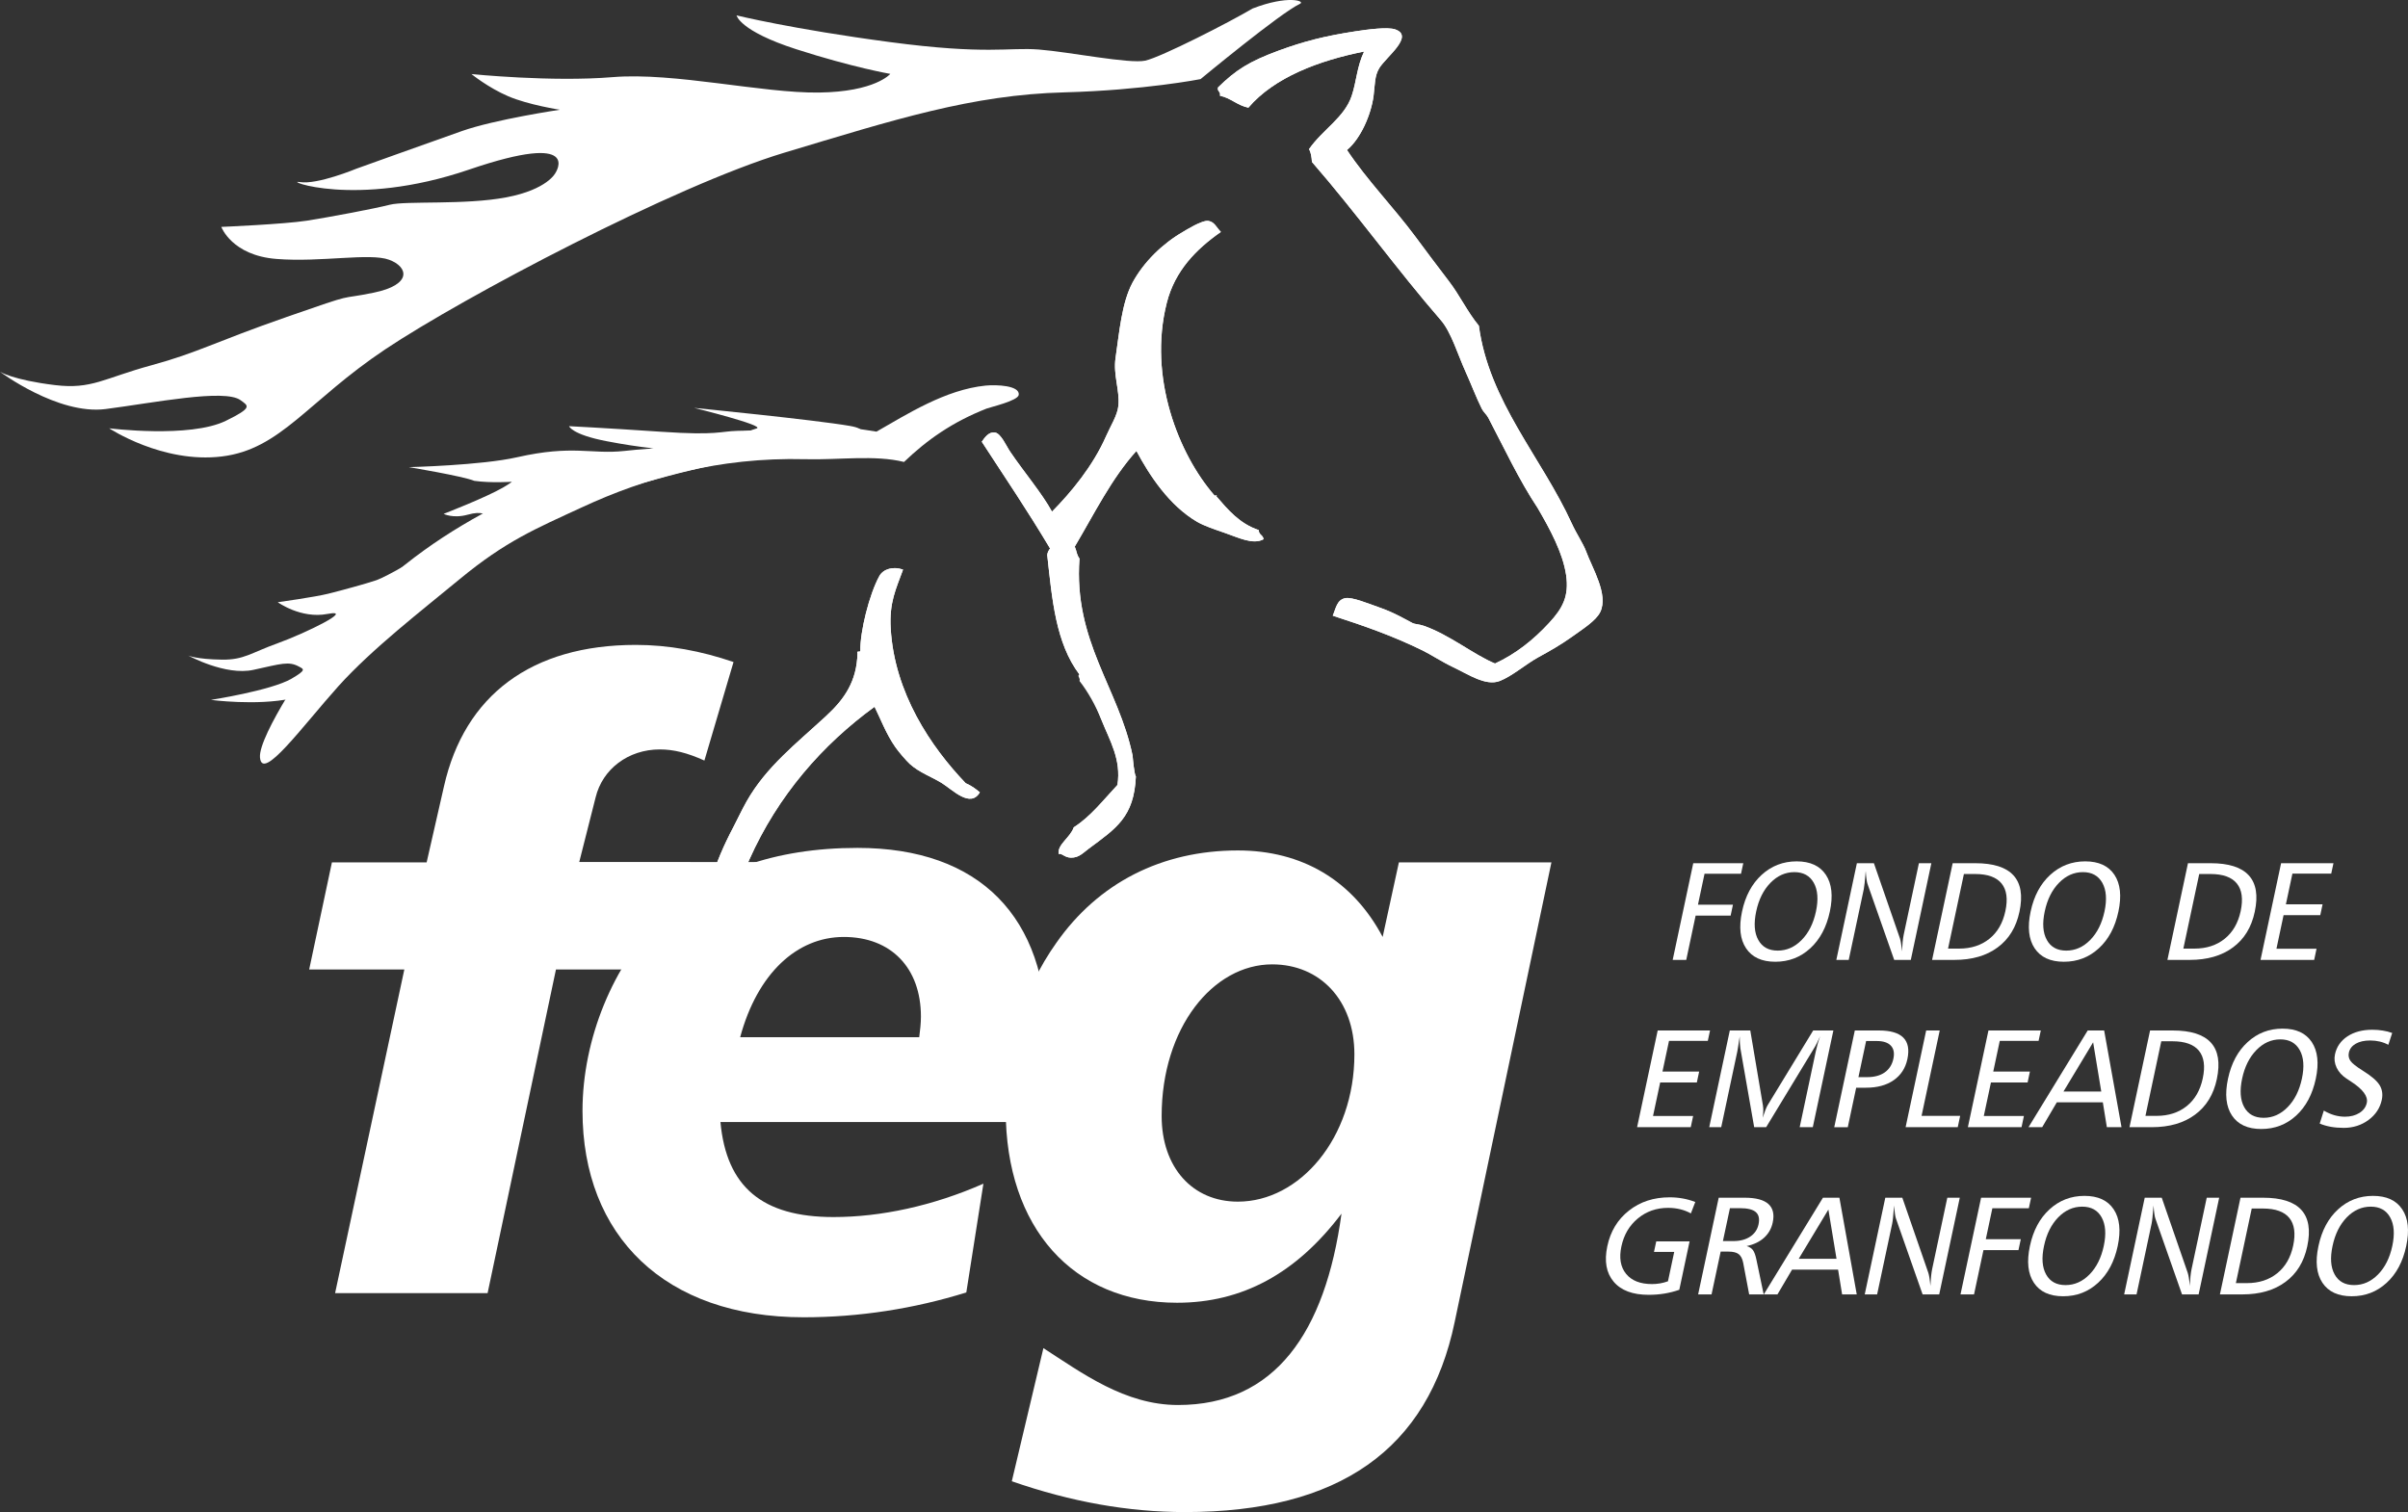
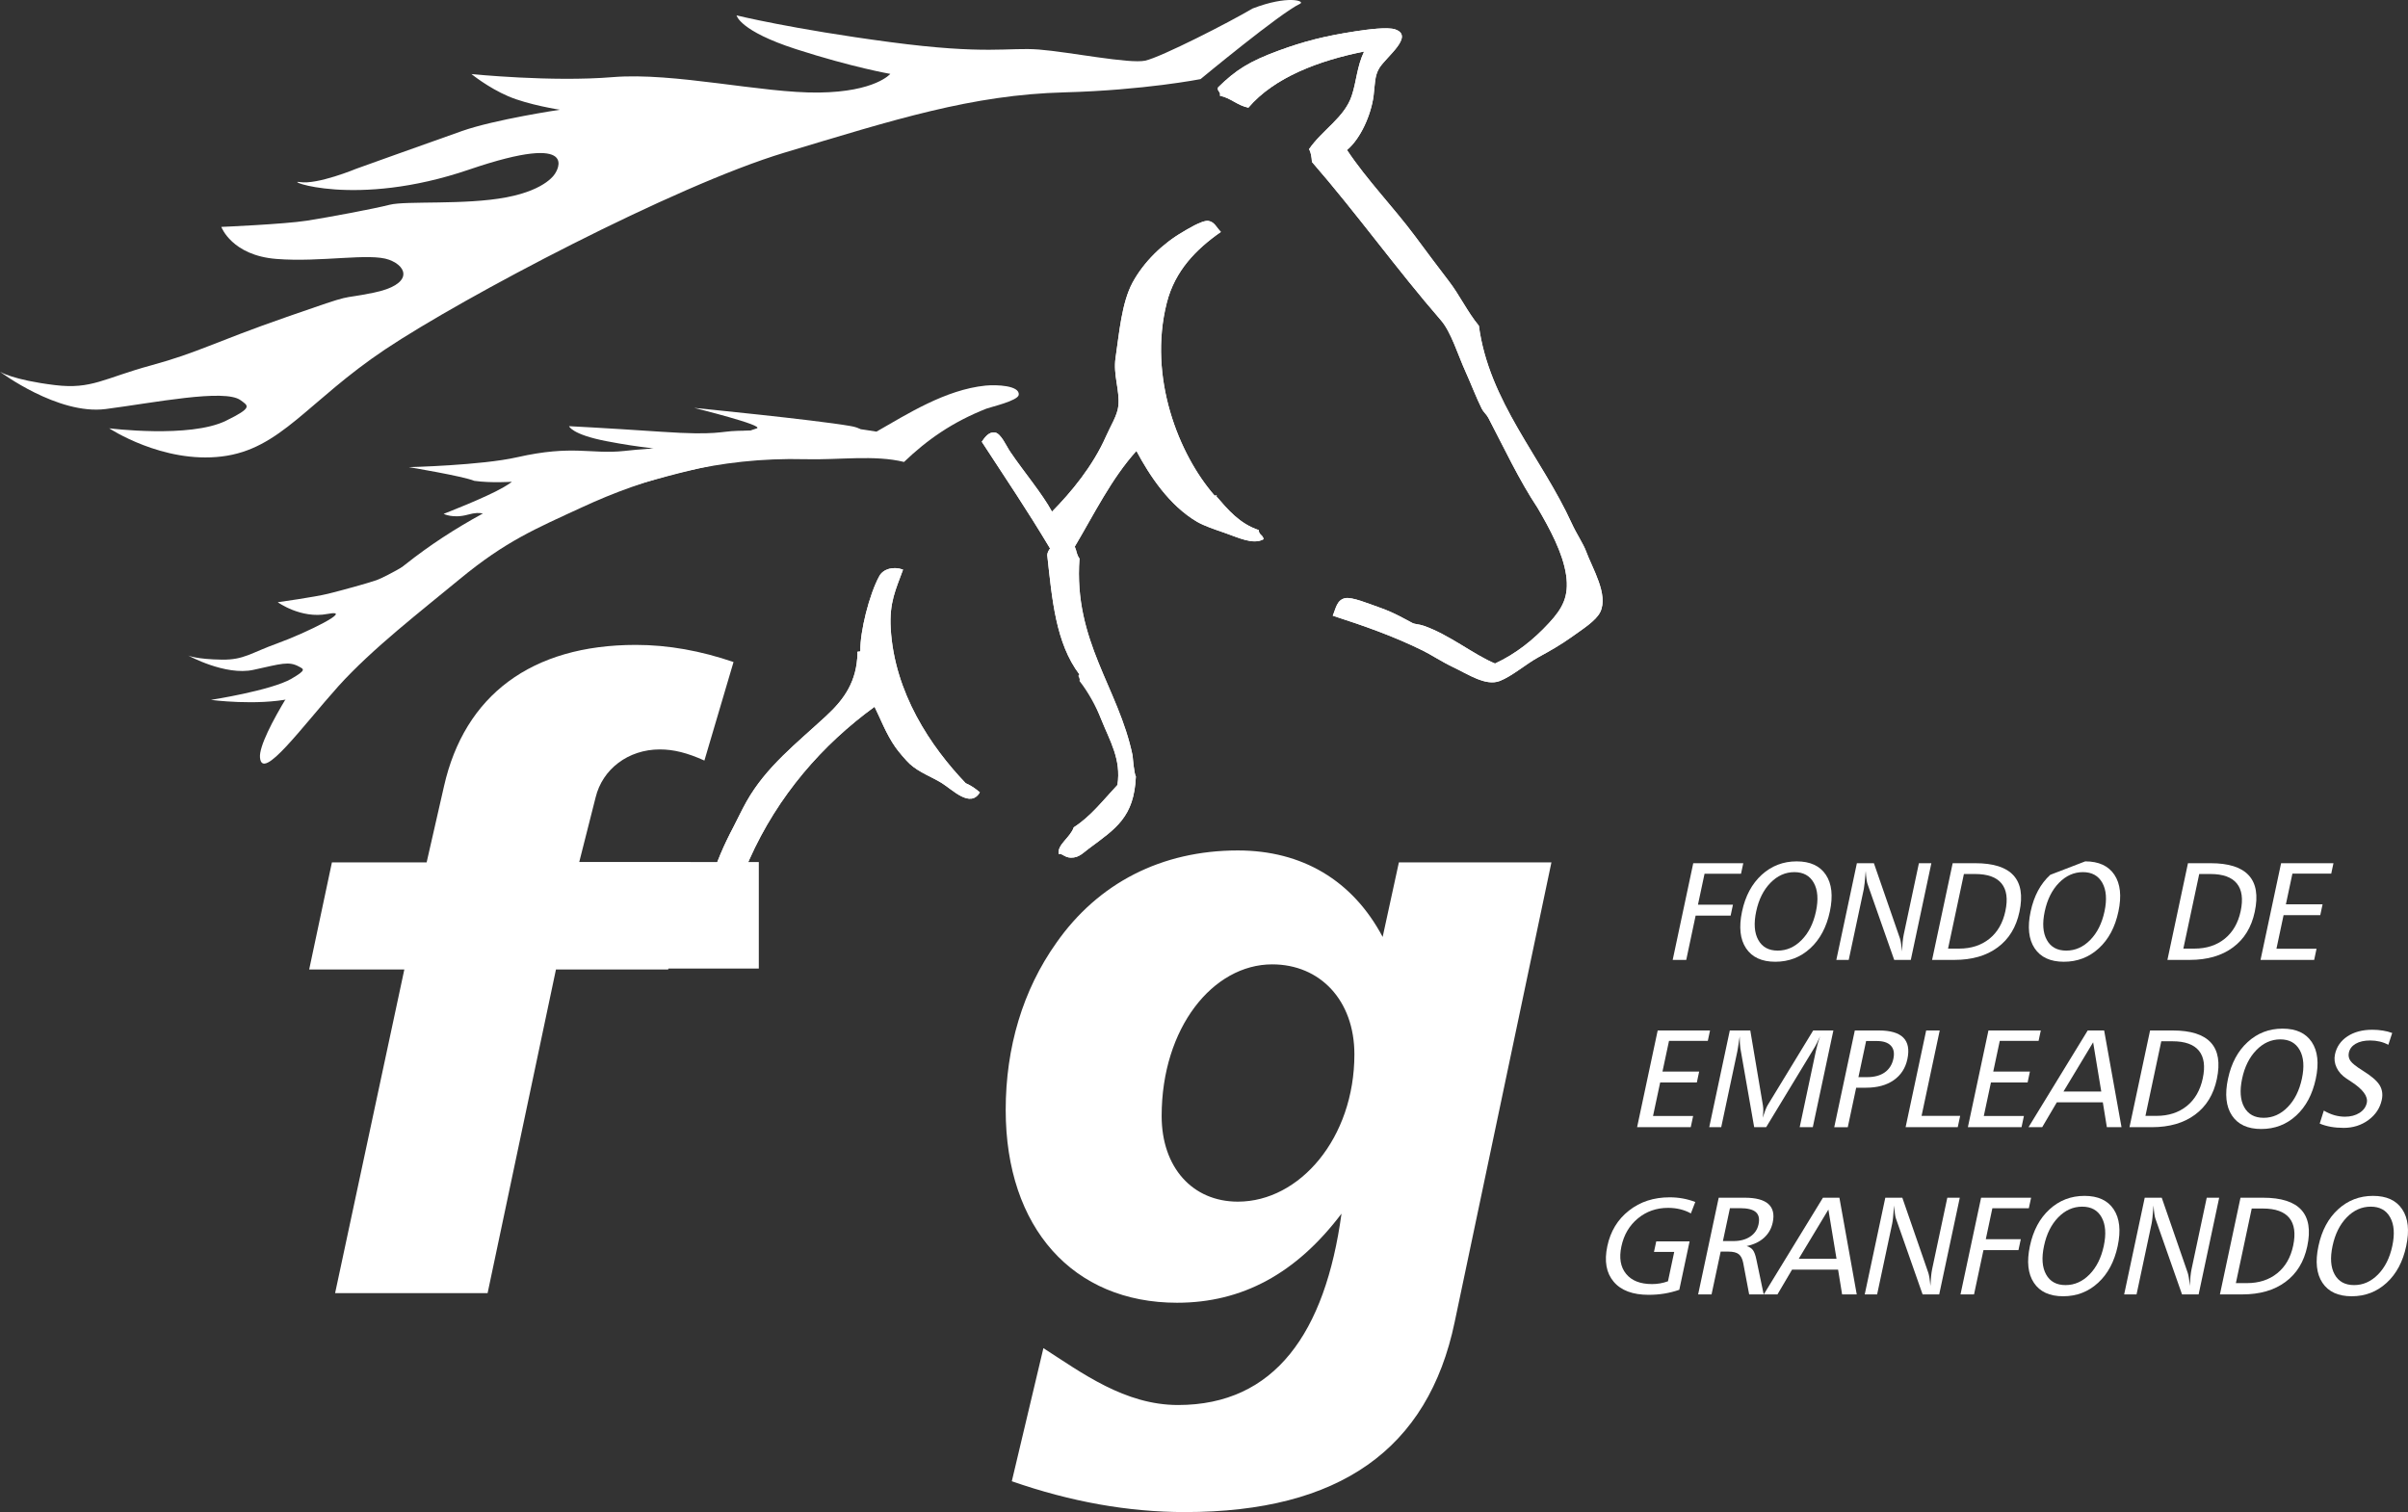
<svg xmlns="http://www.w3.org/2000/svg" version="1.1" x="0px" y="0px" width="124.381px" height="78.115px" viewBox="0 0 124.381 78.115" enable-background="new 0 0 124.381 78.115" xml:space="preserve">
  <rect x="0" y="0" width="124.381" height="78.115" fill="#333333" stroke="none" />
  <defs>
</defs>
  <g>
    <path fill="#FFFFFF" d="M73.545,32.33c-0.234-0.084-0.459-0.078-0.587-0.145c-0.344-0.177-0.945-0.541-1.715-0.806   c-0.546-0.189-1.406-0.552-1.765-0.477c-0.431,0.095-0.473,0.528-0.637,0.904c1.678,0.546,3.109,1.047,4.657,1.805   c0.406,0.2,0.997,0.588,1.564,0.856c0.771,0.363,1.68,0.993,2.404,0.713c0.637-0.246,1.357-0.879,2.009-1.235   c0.565-0.308,1.124-0.623,1.716-1.045c0.533-0.387,1.249-0.828,1.468-1.286c0.434-0.899-0.411-2.253-0.735-3.138   c-0.14-0.382-0.495-0.903-0.733-1.426c-1.557-3.417-4.28-6.295-4.803-10.222c-0.596-0.72-0.984-1.573-1.569-2.329   c-0.578-0.748-1.145-1.519-1.715-2.282c-1.132-1.522-2.486-2.902-3.528-4.468c0.71-0.589,1.251-1.84,1.374-2.805   c0.075-0.602,0.049-1.023,0.294-1.426c0.357-0.583,1.818-1.645,0.832-1.997c-0.388-0.141-1.423-0.001-2.059,0.095   c-1.609,0.249-2.647,0.513-3.967,0.997c-1.524,0.562-2.211,0.997-3.136,1.904c-0.053,0.226,0.153,0.199,0.099,0.427   c0.575,0.124,0.89,0.498,1.469,0.618c1.337-1.57,3.658-2.44,5.978-2.9c-0.375,0.789-0.389,1.534-0.638,2.282   c-0.371,1.125-1.512,1.757-2.204,2.758c0.096,0.176,0.133,0.411,0.148,0.664c2.289,2.629,4.393,5.566,6.662,8.178   c0.53,0.611,0.879,1.792,1.275,2.663c0.282,0.621,0.539,1.308,0.833,1.901c0.085,0.174,0.255,0.309,0.341,0.476   c0.833,1.592,1.578,3.195,2.547,4.658c0.625,1.071,1.304,2.318,1.472,3.473c0.154,1.081-0.174,1.705-0.884,2.469   c-0.8,0.866-1.716,1.598-2.79,2.094C76.106,33.812,74.875,32.794,73.545,32.33" />
    <path fill="#FFFFFF" d="M50.957,21.109c0.216-0.083,1.627-0.403,1.665-0.713c0.059-0.484-1.154-0.531-1.713-0.476   c-2.087,0.21-4.076,1.492-5.635,2.378c-0.806-0.121-1.66-0.286-2.794-0.286c-1.97,0-3.892,0.198-5.683,0.523   c-1.152,0.21-2.263,0.428-3.334,0.666c-1.241,0.275-2.684,0.898-3.82,1.236c-0.447,0.133-0.884,0.255-1.274,0.427   c-3.274,1.433-5.919,2.934-8.38,5.088c-1.212,1.062-2.141,2.225-3.255,3.301c-0.537,0.518-3.394,4.751-3.305,5.874   c0.101,1.295,2.186-1.599,4.05-3.677c1.733-1.924,4.284-3.894,6.265-5.531c2.387-1.97,3.926-2.607,6.341-3.722   c3.209-1.486,6.999-2.59,11.514-2.474c1.736,0.045,3.577-0.233,5.097,0.142C47.89,22.72,49.196,21.802,50.957,21.109" />
    <path fill="#FFFFFF" d="M65.266,27.859c-0.538,0.3-1.296-0.085-2.009-0.331c-0.521-0.181-1.038-0.35-1.424-0.571   c-1.438-0.841-2.455-2.39-3.133-3.661c-1.291,1.428-2.176,3.246-3.185,4.944c0.118,0.274,0.086,0.397,0.244,0.619   c-0.312,4.276,2.022,6.681,2.743,10.173c0.017,0.176,0.085,0.973,0.17,1.082c-0.094,2.101-1.026,2.681-2.423,3.721   c-0.326,0.243-0.519,0.479-0.93,0.474c-0.331-0.003-0.467-0.245-0.637-0.19c-0.074-0.494,0.6-0.843,0.782-1.379   c0.863-0.546,1.517-1.399,2.255-2.186c0.206-1.32-0.392-2.279-0.831-3.376c-0.299-0.734-0.468-1.281-0.906-1.841   c0.064-0.149-0.369-0.419-0.223-0.488c-1.227-1.627-1.412-3.867-1.666-6.181c0.018-0.141,0.08-0.239,0.147-0.332   c-1.224-2.046-2.197-3.468-3.528-5.515c0.153-0.218,0.368-0.53,0.686-0.475c0.311,0.052,0.578,0.695,0.785,0.996   c0.694,1.027,1.655,2.162,2.157,3.092c0.985-0.996,2.118-2.363,2.792-3.898c0.221-0.509,0.589-1.078,0.636-1.57   c0.079-0.798-0.274-1.596-0.146-2.471c0.194-1.318,0.317-2.852,0.88-3.898c0.582-1.072,1.554-2.012,2.599-2.615   c0.127-0.073,0.991-0.624,1.322-0.568c0.313,0.051,0.412,0.34,0.639,0.568c-1.276,0.889-2.375,2.006-2.794,3.663   c-0.978,3.863,0.629,7.84,2.45,9.935c0.044,0.029,0.087,0.057,0.099,0c0.055,0.01,0.028,0.047,0,0.047   c0.611,0.708,1.208,1.427,2.205,1.759C65.011,27.63,65.249,27.636,65.266,27.859" />
    <path fill="#FFFFFF" d="M46.645,29.427c-0.371,1.021-0.716,1.691-0.637,3.043c0.193,3.327,2.071,6.104,3.872,7.99   c0.323,0.145,0.476,0.264,0.733,0.474c-0.493,0.829-1.403-0.129-1.957-0.474c-0.524-0.329-1.171-0.546-1.668-0.999   c-0.188-0.174-0.577-0.63-0.734-0.856c-0.472-0.67-0.774-1.475-1.08-2.093c-2.685,1.952-4.988,4.576-6.467,7.894   c-0.696,1.565-1.203,3.004-1.224,5.18c-0.412,0.002-0.589-0.22-0.884-0.334c-0.125-0.21-0.047-0.616-0.29-0.712   c-0.075-2.046,0.611-3.991,1.567-5.8c0.228-0.436,0.441-0.899,0.685-1.331c1.021-1.809,2.595-3.013,4.115-4.423   c0.967-0.892,1.577-1.806,1.617-3.23c-0.076-0.169,0.167-0.03,0.148-0.145c-0.021-0.968,0.458-2.906,0.98-3.851   C45.626,29.391,46.141,29.244,46.645,29.427" />
    <path fill="#FFFFFF" d="M62.012,4.087c0,0,4.139-3.43,5.134-3.889c0.302-0.14-0.611-0.467-2.448,0.242   c-1.192,0.708-4.728,2.516-5.545,2.693c-0.816,0.177-3.915-0.45-5.49-0.574c-1.573-0.123-2.691,0.282-7.709-0.387   c-5.024-0.667-7.908-1.377-7.908-1.377s0.143,0.798,3.073,1.745c2.929,0.944,4.868,1.277,4.868,1.277s-0.77,0.928-3.69,0.964   c-2.921,0.038-7.478-1.056-10.64-0.797c-3.164,0.264-7.304-0.158-7.304-0.158s0.856,0.699,1.9,1.147   c1.042,0.448,2.668,0.696,2.668,0.696s-3.348,0.499-5.056,1.099c-1.706,0.601-5.456,1.947-5.456,1.947s-2.021,0.84-2.921,0.69   c-0.902-0.148,2.816,1.378,8.743-0.644c5.924-2.02,4.459,0.175,4.459,0.175s-0.407,0.854-2.536,1.259   c-2.129,0.406-5.181,0.171-6.019,0.382c-0.837,0.213-3.106,0.638-4.281,0.823c-1.175,0.184-4.422,0.322-4.422,0.322   s0.538,1.474,2.846,1.655c2.307,0.183,4.826-0.326,5.824,0.043c0.997,0.37,1.196,1.291-0.795,1.699   c-1.99,0.409-0.687-0.074-4.479,1.248c-3.793,1.321-4.576,1.841-7.018,2.507c-2.444,0.666-3.068,1.25-4.966,1.021   C0.657,19.629,0,19.205,0,19.205s2.989,2.243,5.455,1.927c2.468-0.318,6.152-1.062,6.97-0.458c0.397,0.294,0.66,0.373-0.759,1.065   C9.805,22.65,5.64,22.127,5.64,22.127s2.759,1.828,5.814,1.455c3.054-0.37,4.432-2.854,8.446-5.536   c4.013-2.682,14.933-8.448,20.616-10.159c5.702-1.713,9.687-2.992,14.469-3.116C59.097,4.661,62.012,4.087,62.012,4.087" />
    <path fill="#FFFFFF" d="M42.993,23.166c0,0,2.723-0.847,0.913-1.161c-1.828-0.318-8.054-0.933-8.054-0.933s3.705,0.915,3.232,1.061   c-0.474,0.143-0.026,0.1-0.971,0.124c-0.944,0.024-1.035,0.245-3.926,0.05c-3.024-0.203-4.794-0.29-4.794-0.29   s0.138,0.43,1.942,0.776c1.802,0.35,2.976,0.418,2.976,0.418s-0.323-0.109-2.058,0.085c-1.735,0.188-2.646-0.33-5.548,0.327   c-1.846,0.419-5.587,0.51-5.587,0.51s2.783,0.463,3.382,0.708c0.862,0.122,1.941,0.048,1.941,0.048s-0.095,0.087-0.433,0.284   c-0.924,0.538-3.093,1.373-3.093,1.373s0.479,0.254,1.246,0.043c0.77-0.214,0.912,0.03,0.912,0.03s-0.983,0.293-2.148,1.257   c-0.998,0.824-2.993,1.928-3.475,2.095c-0.485,0.168-1.807,0.531-2.496,0.701c-0.685,0.172-2.608,0.44-2.608,0.44   s1.199,0.865,2.556,0.607c1.499-0.285-1.144,1-2.553,1.509c-1.411,0.508-1.745,0.865-2.888,0.85   c-1.319-0.018-1.736-0.211-1.736-0.211s1.919,1.057,3.367,0.738c1.448-0.318,1.818-0.454,2.343-0.172   c0.254,0.139,0.416,0.168-0.384,0.633c-1.048,0.607-4.157,1.091-4.157,1.091s2.358,0.314,4.151-0.069   c1.79-0.381,2.235-1.88,4.449-3.587c2.212-1.707,7.743-5.777,11.117-6.788c3.372-1.011,6.873-2.039,9.712-2.166   C42.78,23.433,42.993,23.166,42.993,23.166" />
    <path fill="#FFFFFF" d="M77.222,34.279c1.075-0.495,1.991-1.227,2.79-2.094c0.711-0.765,1.038-1.389,0.884-2.469   c-0.168-1.156-0.847-2.403-1.472-3.473c-0.969-1.462-1.714-3.066-2.547-4.658c-0.086-0.167-0.256-0.302-0.341-0.476   c-0.294-0.593-0.551-1.28-0.833-1.901c-0.396-0.87-0.745-2.052-1.275-2.663c-2.269-2.612-4.373-5.549-6.662-8.178   c-0.016-0.253-0.053-0.488-0.148-0.664c0.692-1.001,1.833-1.633,2.204-2.758c0.249-0.748,0.263-1.493,0.638-2.282   c-2.32,0.46-4.641,1.33-5.978,2.9c-0.579-0.12-0.894-0.494-1.469-0.618c0.055-0.227-0.152-0.2-0.099-0.427   c0.925-0.907,1.612-1.342,3.136-1.904c1.32-0.484,2.358-0.748,3.967-0.997c0.636-0.096,1.671-0.235,2.059-0.095   c0.986,0.352-0.476,1.414-0.832,1.997c-0.245,0.403-0.219,0.823-0.294,1.426c-0.123,0.965-0.664,2.216-1.374,2.805   c1.042,1.566,2.396,2.946,3.528,4.468c0.57,0.763,1.136,1.534,1.715,2.282c0.585,0.756,0.973,1.609,1.569,2.329   c0.523,3.927,3.246,6.805,4.803,10.222c0.237,0.522,0.593,1.044,0.733,1.426c0.324,0.884,1.169,2.238,0.735,3.138   c-0.218,0.458-0.934,0.899-1.468,1.286c-0.592,0.422-1.15,0.737-1.716,1.045c-0.652,0.356-1.372,0.989-2.009,1.235   c-0.724,0.28-1.633-0.35-2.404-0.713c-0.567-0.268-1.158-0.656-1.564-0.856c-1.547-0.759-2.979-1.259-4.657-1.805   c0.164-0.376,0.206-0.809,0.637-0.904c0.359-0.076,1.218,0.287,1.765,0.477c0.77,0.265,1.371,0.629,1.715,0.806   c0.129,0.067,0.353,0.061,0.587,0.145C74.875,32.794,76.106,33.812,77.222,34.279" />
    <path fill="#FFFFFF" d="M65.021,27.384c-0.997-0.332-1.594-1.051-2.205-1.759c0.028,0,0.055-0.037,0-0.047   c-0.012,0.057-0.055,0.029-0.099,0c-1.82-2.095-3.428-6.071-2.45-9.935c0.42-1.657,1.518-2.773,2.794-3.663   c-0.227-0.228-0.326-0.517-0.639-0.568c-0.331-0.056-1.195,0.495-1.322,0.568c-1.045,0.603-2.017,1.543-2.599,2.615   c-0.563,1.046-0.686,2.58-0.88,3.898c-0.128,0.875,0.225,1.674,0.146,2.471c-0.047,0.493-0.415,1.061-0.636,1.57   c-0.673,1.535-1.806,2.902-2.792,3.898c-0.502-0.929-1.464-2.065-2.157-3.092c-0.206-0.301-0.474-0.944-0.785-0.996   c-0.318-0.056-0.533,0.256-0.686,0.475c1.331,2.047,2.304,3.469,3.528,5.515c-0.068,0.093-0.13,0.191-0.147,0.332   c0.254,2.314,0.439,4.554,1.666,6.181c-0.146,0.069,0.066,0.185,0,0.332c0.441,0.561,0.831,1.263,1.13,1.997   c0.439,1.097,1.037,2.056,0.831,3.376c-0.738,0.788-1.392,1.64-2.255,2.186c-0.181,0.535-0.855,0.884-0.782,1.379   c0.17-0.055,0.306,0.187,0.637,0.19c0.411,0.004,0.604-0.231,0.93-0.474c1.397-1.04,2.329-1.619,2.423-3.721   c-0.086-0.109-0.154-0.905-0.17-1.082c-0.721-3.492-3.055-5.897-2.743-10.173c-0.158-0.222-0.126-0.345-0.244-0.619   c1.009-1.698,1.894-3.516,3.185-4.944c0.679,1.271,1.696,2.819,3.133,3.661c0.386,0.221,0.902,0.39,1.424,0.571   c0.713,0.246,1.47,0.631,2.009,0.331C65.249,27.636,65.011,27.63,65.021,27.384" />
    <path fill="#FFFFFF" d="M45.421,29.76c-0.522,0.945-1.001,2.883-0.98,3.851c0.019,0.115-0.223-0.025-0.148,0.145   c-0.04,1.425-0.65,2.338-1.617,3.23c-1.52,1.41-3.094,2.613-4.115,4.423c-0.244,0.432-0.457,0.895-0.685,1.331   c-0.956,1.809-1.642,3.755-1.567,5.8c0.243,0.096,0.166,0.501,0.29,0.712c0.295,0.114,0.473,0.336,0.884,0.334   c0.021-2.176,0.528-3.615,1.224-5.18c1.479-3.318,3.782-5.942,6.467-7.894c0.306,0.618,0.607,1.423,1.08,2.093   c0.157,0.226,0.546,0.683,0.734,0.856c0.496,0.453,1.144,0.67,1.668,0.999c0.554,0.345,1.464,1.303,1.957,0.474   c-0.256-0.209-0.41-0.329-0.733-0.474c-1.802-1.885-3.679-4.663-3.872-7.99c-0.079-1.352,0.266-2.022,0.637-3.043   C46.141,29.244,45.626,29.391,45.421,29.76" />
    <path fill="#FFFFFF" d="M36.385,39.291c-0.884-0.4-1.593-0.575-2.301-0.575c-1.636,0-2.964,1.017-3.318,2.477l-0.851,3.359h5.75   l-1.151,5.533h-5.797l-3.531,16.72h-7.877l3.576-16.72H15.97l1.175-5.533h4.892l0.897-3.933c1.06-4.694,4.512-7.303,9.91-7.303   c1.684,0,3.363,0.309,5.045,0.885L36.385,39.291z" />
-     <path fill="#FFFFFF" d="M37.213,57.964c0.31,3.361,2.169,4.91,5.841,4.91c2.435,0,5.133-0.574,7.742-1.724l-0.883,5.619   c-2.699,0.84-5.53,1.283-8.406,1.283c-7.171,0-11.419-4.206-11.419-10.666c0-3.716,1.594-7.566,4.073-9.999   c2.39-2.347,5.842-3.584,10.133-3.584c6.328,0,9.781,3.584,9.781,9.823c0,1.285-0.179,2.744-0.533,4.339H37.213z M47.569,52.519   c0-2.521-1.549-4.115-3.983-4.115c-2.435,0-4.469,1.902-5.354,5.179h9.249C47.525,53.228,47.569,52.874,47.569,52.519" />
    <path fill="#FFFFFF" d="M80.136,44.552L75.14,68.291c-1.372,6.595-5.973,9.824-13.936,9.824c-2.92,0-5.888-0.529-8.941-1.592   l1.632-6.877c1.991,1.282,4.208,2.938,6.955,2.938c5,0,7.604-3.735,8.443-9.886c-2.343,3.099-5.132,4.603-8.495,4.603   c-5.353,0-8.85-3.849-8.85-9.959c0-3.229,0.884-6.195,2.612-8.629c2.166-3.097,5.442-4.778,9.38-4.778   c3.319,0,5.93,1.546,7.479,4.468l0.838-3.851H80.136z M65.712,49.82c-3.055,0-5.709,3.273-5.709,7.834   c0,2.655,1.592,4.424,3.938,4.424c3.186,0,6.018-3.276,6.018-7.613C69.958,51.679,68.188,49.82,65.712,49.82" />
    <rect x="28.739" y="44.534" fill="#FFFFFF" width="10.456" height="5.502" />
    <g>
      <path fill="#FFFFFF" d="M87.462,44.594h2.584l-0.117,0.545h-1.884l-0.34,1.599h1.807l-0.119,0.562h-1.808L87.1,49.59h-0.7    L87.462,44.594z" />
      <path fill="#FFFFFF" d="M92.804,44.499c0.698,0,1.2,0.232,1.508,0.694c0.308,0.464,0.377,1.096,0.206,1.897    c-0.171,0.804-0.508,1.438-1.011,1.9c-0.504,0.463-1.107,0.695-1.807,0.695c-0.698,0-1.201-0.232-1.51-0.695    c-0.309-0.463-0.379-1.097-0.208-1.9c0.17-0.802,0.509-1.434,1.016-1.897C91.504,44.732,92.106,44.499,92.804,44.499z     M92.686,45.055c-0.466,0-0.878,0.185-1.238,0.554c-0.359,0.369-0.604,0.859-0.735,1.475c-0.131,0.616-0.096,1.109,0.108,1.474    c0.203,0.368,0.538,0.551,1.004,0.551c0.466,0,0.879-0.183,1.238-0.551c0.361-0.366,0.606-0.858,0.738-1.474    c0.13-0.615,0.093-1.106-0.112-1.475C93.483,45.24,93.148,45.055,92.686,45.055z" />
      <path fill="#FFFFFF" d="M95.914,44.594h0.879l1.346,3.888c0.019,0.057,0.037,0.143,0.056,0.258    c0.02,0.117,0.035,0.253,0.049,0.411c0.009-0.182,0.019-0.347,0.034-0.493c0.016-0.148,0.034-0.273,0.056-0.379l0.784-3.685h0.643    l-1.062,4.996h-0.857l-1.378-3.924c-0.018-0.046-0.036-0.125-0.051-0.236c-0.017-0.112-0.031-0.256-0.042-0.435    c-0.021,0.267-0.041,0.474-0.056,0.619c-0.016,0.146-0.03,0.25-0.043,0.313l-0.78,3.663h-0.64L95.914,44.594z" />
      <path fill="#FFFFFF" d="M100.862,44.594h1.167c0.934,0,1.593,0.209,1.975,0.63c0.382,0.42,0.485,1.046,0.307,1.881    c-0.169,0.796-0.544,1.41-1.127,1.839c-0.58,0.431-1.326,0.645-2.232,0.645h-1.153L100.862,44.594z M101.442,45.153l-0.819,3.853    h0.569c0.624,0,1.146-0.17,1.566-0.508c0.421-0.339,0.695-0.815,0.826-1.429c0.134-0.626,0.068-1.102-0.197-1.428    c-0.265-0.326-0.72-0.489-1.367-0.489H101.442z" />
-       <path fill="#FFFFFF" d="M107.709,44.499c0.698,0,1.2,0.232,1.508,0.694c0.308,0.464,0.377,1.096,0.206,1.897    c-0.17,0.804-0.507,1.438-1.012,1.9c-0.503,0.463-1.106,0.695-1.805,0.695c-0.698,0-1.201-0.232-1.51-0.695    c-0.309-0.463-0.379-1.097-0.207-1.9c0.17-0.802,0.508-1.434,1.015-1.897C106.409,44.732,107.011,44.499,107.709,44.499z     M107.59,45.055c-0.466,0-0.878,0.185-1.238,0.554c-0.359,0.369-0.604,0.859-0.735,1.475c-0.131,0.616-0.095,1.109,0.109,1.474    c0.202,0.368,0.537,0.551,1.003,0.551c0.466,0,0.879-0.183,1.239-0.551c0.36-0.366,0.605-0.858,0.737-1.474    c0.131-0.615,0.093-1.106-0.112-1.475C108.387,45.24,108.053,45.055,107.59,45.055z" />
+       <path fill="#FFFFFF" d="M107.709,44.499c0.698,0,1.2,0.232,1.508,0.694c0.308,0.464,0.377,1.096,0.206,1.897    c-0.17,0.804-0.507,1.438-1.012,1.9c-0.503,0.463-1.106,0.695-1.805,0.695c-0.698,0-1.201-0.232-1.51-0.695    c-0.309-0.463-0.379-1.097-0.207-1.9c0.17-0.802,0.508-1.434,1.015-1.897z     M107.59,45.055c-0.466,0-0.878,0.185-1.238,0.554c-0.359,0.369-0.604,0.859-0.735,1.475c-0.131,0.616-0.095,1.109,0.109,1.474    c0.202,0.368,0.537,0.551,1.003,0.551c0.466,0,0.879-0.183,1.239-0.551c0.36-0.366,0.605-0.858,0.737-1.474    c0.131-0.615,0.093-1.106-0.112-1.475C108.387,45.24,108.053,45.055,107.59,45.055z" />
      <path fill="#FFFFFF" d="M113.016,44.594h1.168c0.934,0,1.592,0.209,1.975,0.63c0.382,0.42,0.485,1.046,0.306,1.881    c-0.168,0.796-0.543,1.41-1.126,1.839c-0.581,0.431-1.326,0.645-2.232,0.645h-1.153L113.016,44.594z M113.597,45.153l-0.82,3.853    h0.569c0.624,0,1.146-0.17,1.566-0.508c0.42-0.339,0.695-0.815,0.826-1.429c0.132-0.626,0.067-1.102-0.198-1.428    c-0.264-0.326-0.72-0.489-1.367-0.489H113.597z" />
      <path fill="#FFFFFF" d="M117.826,44.594h2.705l-0.115,0.537h-2.005l-0.337,1.586h1.895l-0.12,0.562h-1.895l-0.368,1.734h2.071    l-0.122,0.576h-2.771L117.826,44.594z" />
    </g>
    <g>
      <path fill="#FFFFFF" d="M85.625,53.235h2.704l-0.115,0.537H86.21l-0.338,1.586h1.895l-0.12,0.563h-1.894l-0.369,1.733h2.072    l-0.123,0.576h-2.771L85.625,53.235z" />
      <path fill="#FFFFFF" d="M89.35,53.235h1.058l0.653,3.874c0.015,0.095,0.021,0.194,0.019,0.3c-0.004,0.108-0.014,0.219-0.032,0.336    c0.049-0.153,0.096-0.284,0.14-0.397c0.044-0.113,0.083-0.196,0.115-0.25l2.354-3.863H94.7l-1.063,4.996H92.96l0.833-3.923    c0.026-0.123,0.058-0.247,0.094-0.376c0.037-0.13,0.081-0.263,0.131-0.402c-0.058,0.132-0.117,0.254-0.176,0.371    c-0.059,0.117-0.12,0.222-0.18,0.318l-2.434,4.012h-0.619l-0.713-4.075c-0.011-0.061-0.019-0.144-0.025-0.248    c-0.006-0.104-0.01-0.225-0.01-0.364c-0.035,0.227-0.062,0.406-0.082,0.534c-0.021,0.129-0.035,0.209-0.041,0.242l-0.831,3.91    h-0.619L89.35,53.235z" />
      <path fill="#FFFFFF" d="M95.807,53.235h1.245c0.594,0,1.016,0.123,1.261,0.37c0.244,0.245,0.315,0.614,0.21,1.107    c-0.099,0.469-0.336,0.833-0.708,1.092c-0.372,0.259-0.848,0.388-1.427,0.388h-0.51l-0.434,2.04h-0.699L95.807,53.235z     M96.391,53.78l-0.397,1.866h0.455c0.369,0,0.671-0.082,0.904-0.245c0.232-0.165,0.382-0.401,0.447-0.708    c0.061-0.288,0.019-0.513-0.131-0.673c-0.15-0.16-0.391-0.24-0.726-0.24H96.391z" />
      <path fill="#FFFFFF" d="M99.493,53.235h0.7l-0.938,4.412h1.994l-0.125,0.583h-2.693L99.493,53.235z" />
      <path fill="#FFFFFF" d="M102.71,53.235h2.704l-0.114,0.537h-2.005l-0.337,1.586h1.894l-0.119,0.563h-1.894l-0.369,1.733h2.072    l-0.123,0.576h-2.771L102.71,53.235z" />
      <path fill="#FFFFFF" d="M107.837,53.235h0.849l0.897,4.996h-0.757l-0.208-1.283h-2.377l-0.755,1.283h-0.706L107.837,53.235z     M108.117,53.846l-1.531,2.542h1.951L108.117,53.846z" />
      <path fill="#FFFFFF" d="M111.058,53.235h1.167c0.935,0,1.594,0.209,1.976,0.629c0.382,0.42,0.482,1.047,0.306,1.881    c-0.168,0.797-0.544,1.411-1.127,1.84c-0.58,0.431-1.325,0.646-2.231,0.646h-1.154L111.058,53.235z M111.637,53.793l-0.818,3.854    h0.569c0.624,0,1.146-0.17,1.566-0.507c0.42-0.339,0.694-0.815,0.826-1.431c0.133-0.625,0.067-1.102-0.198-1.427    c-0.264-0.325-0.72-0.489-1.368-0.489H111.637z" />
      <path fill="#FFFFFF" d="M117.903,53.14c0.699,0,1.2,0.231,1.508,0.695c0.308,0.462,0.378,1.094,0.207,1.896    c-0.172,0.803-0.508,1.437-1.012,1.9c-0.503,0.463-1.106,0.694-1.805,0.694c-0.698,0-1.202-0.231-1.511-0.694    c-0.309-0.464-0.378-1.098-0.207-1.9s0.508-1.435,1.015-1.896C116.603,53.371,117.205,53.14,117.903,53.14z M117.786,53.695    c-0.466,0-0.878,0.184-1.238,0.554c-0.359,0.369-0.605,0.86-0.735,1.473c-0.131,0.616-0.095,1.109,0.108,1.475    c0.203,0.367,0.537,0.55,1.004,0.55c0.466,0,0.879-0.183,1.238-0.55c0.361-0.367,0.606-0.859,0.738-1.475    c0.131-0.613,0.093-1.105-0.112-1.473C118.583,53.88,118.249,53.695,117.786,53.695z" />
      <path fill="#FFFFFF" d="M123.565,53.364l-0.2,0.611c-0.14-0.075-0.286-0.13-0.442-0.167c-0.154-0.037-0.321-0.056-0.499-0.056    c-0.302,0-0.55,0.056-0.744,0.168c-0.195,0.113-0.311,0.267-0.354,0.464c-0.033,0.155-0.005,0.295,0.083,0.422    c0.088,0.127,0.299,0.295,0.635,0.504c0.437,0.271,0.725,0.518,0.865,0.741c0.14,0.223,0.179,0.479,0.119,0.764    c-0.09,0.424-0.319,0.772-0.687,1.045c-0.369,0.271-0.797,0.407-1.284,0.407c-0.236,0-0.46-0.019-0.667-0.056    c-0.208-0.038-0.397-0.093-0.569-0.166l0.212-0.671c0.184,0.108,0.366,0.186,0.547,0.239c0.181,0.051,0.364,0.077,0.546,0.077    c0.292,0,0.542-0.066,0.749-0.196c0.206-0.132,0.332-0.305,0.378-0.52c0.071-0.336-0.201-0.702-0.817-1.101    c-0.104-0.066-0.181-0.118-0.234-0.154c-0.234-0.156-0.405-0.343-0.509-0.566c-0.105-0.222-0.134-0.451-0.083-0.686    c0.083-0.388,0.297-0.698,0.641-0.926c0.346-0.229,0.775-0.343,1.284-0.343c0.19,0,0.371,0.014,0.543,0.042    C123.25,53.267,123.413,53.308,123.565,53.364z" />
    </g>
    <g>
      <path fill="#FFFFFF" d="M87.567,62.096l-0.228,0.59c-0.169-0.096-0.354-0.167-0.551-0.215c-0.198-0.048-0.407-0.072-0.625-0.072    c-0.602,0-1.124,0.183-1.563,0.547c-0.439,0.363-0.723,0.846-0.85,1.447c-0.126,0.59-0.045,1.062,0.242,1.414    c0.287,0.354,0.735,0.529,1.341,0.529c0.139,0,0.276-0.012,0.413-0.035c0.137-0.023,0.272-0.059,0.41-0.109l0.323-1.519h-1.045    l0.117-0.544h1.722l-0.532,2.502c-0.25,0.088-0.507,0.152-0.771,0.196c-0.263,0.043-0.534,0.064-0.814,0.064    c-0.819,0-1.422-0.225-1.804-0.676c-0.384-0.452-0.493-1.064-0.329-1.837c0.163-0.77,0.535-1.382,1.117-1.838    c0.581-0.459,1.282-0.686,2.103-0.686c0.232,0,0.458,0.02,0.679,0.06C87.141,61.954,87.357,62.015,87.567,62.096z" />
      <path fill="#FFFFFF" d="M88.777,61.875h1.347c0.569,0,0.975,0.108,1.216,0.322c0.241,0.215,0.318,0.534,0.227,0.958    c-0.067,0.316-0.217,0.579-0.449,0.789c-0.232,0.21-0.532,0.352-0.899,0.429c0.141,0.04,0.248,0.108,0.322,0.203    c0.073,0.096,0.135,0.262,0.184,0.503l0.375,1.792h-0.75l-0.309-1.634c-0.042-0.211-0.12-0.36-0.232-0.447    c-0.113-0.087-0.289-0.131-0.531-0.131h-0.4l-0.471,2.211h-0.693L88.777,61.875z M89.357,62.414l-0.363,1.701h0.538    c0.349,0,0.639-0.076,0.87-0.23c0.23-0.153,0.374-0.364,0.432-0.634c0.061-0.288,0.014-0.5-0.142-0.634    c-0.154-0.136-0.428-0.202-0.819-0.202H89.357z" />
      <path fill="#FFFFFF" d="M94.161,61.875h0.85l0.896,4.996h-0.756l-0.208-1.282h-2.377l-0.755,1.282h-0.707L94.161,61.875z     M94.442,62.487l-1.531,2.541h1.951L94.442,62.487z" />
      <path fill="#FFFFFF" d="M97.382,61.875h0.879l1.346,3.889c0.019,0.056,0.037,0.143,0.056,0.258    c0.019,0.116,0.034,0.253,0.048,0.41c0.009-0.182,0.02-0.348,0.035-0.494c0.015-0.146,0.034-0.273,0.056-0.378l0.783-3.685h0.644    l-1.063,4.996h-0.857l-1.378-3.923c-0.018-0.047-0.035-0.127-0.051-0.237c-0.016-0.112-0.03-0.256-0.042-0.435    c-0.021,0.267-0.04,0.475-0.056,0.619c-0.015,0.146-0.03,0.249-0.043,0.312l-0.78,3.664h-0.64L97.382,61.875z" />
      <path fill="#FFFFFF" d="M102.33,61.875h2.583l-0.117,0.544h-1.884l-0.339,1.6h1.807l-0.12,0.563h-1.808l-0.487,2.288h-0.699    L102.33,61.875z" />
      <path fill="#FFFFFF" d="M107.671,61.78c0.698,0,1.2,0.231,1.508,0.695c0.308,0.463,0.377,1.096,0.207,1.897    c-0.172,0.803-0.508,1.436-1.013,1.899c-0.502,0.463-1.105,0.695-1.805,0.695c-0.698,0-1.202-0.232-1.51-0.695    c-0.309-0.464-0.378-1.096-0.207-1.899c0.17-0.802,0.508-1.435,1.015-1.897C106.371,62.012,106.973,61.78,107.671,61.78z     M107.552,62.337c-0.465,0-0.878,0.183-1.238,0.552c-0.359,0.371-0.604,0.86-0.734,1.476c-0.132,0.616-0.096,1.108,0.108,1.474    c0.202,0.367,0.537,0.55,1.004,0.55c0.466,0,0.878-0.183,1.238-0.55c0.36-0.366,0.605-0.857,0.737-1.474    c0.131-0.616,0.093-1.106-0.111-1.476C108.351,62.52,108.016,62.337,107.552,62.337z" />
      <path fill="#FFFFFF" d="M110.782,61.875h0.879l1.345,3.889c0.019,0.056,0.038,0.143,0.057,0.258    c0.019,0.116,0.035,0.253,0.048,0.41c0.008-0.182,0.02-0.348,0.034-0.494c0.016-0.146,0.034-0.273,0.057-0.378l0.783-3.685h0.643    l-1.062,4.996h-0.857l-1.378-3.923c-0.018-0.047-0.035-0.127-0.051-0.237c-0.017-0.112-0.031-0.256-0.042-0.435    c-0.021,0.267-0.04,0.475-0.056,0.619c-0.016,0.146-0.03,0.249-0.044,0.312l-0.779,3.664h-0.64L110.782,61.875z" />
      <path fill="#FFFFFF" d="M115.729,61.875h1.167c0.935,0,1.593,0.21,1.975,0.629c0.382,0.42,0.485,1.047,0.307,1.882    c-0.169,0.796-0.544,1.41-1.127,1.839c-0.58,0.431-1.325,0.645-2.232,0.645h-1.153L115.729,61.875z M116.309,62.434l-0.819,3.853    h0.569c0.623,0,1.146-0.17,1.565-0.508c0.421-0.338,0.696-0.814,0.826-1.429c0.132-0.626,0.066-1.102-0.198-1.429    c-0.264-0.324-0.72-0.488-1.367-0.488H116.309z" />
      <path fill="#FFFFFF" d="M122.575,61.78c0.698,0,1.201,0.231,1.509,0.695c0.308,0.463,0.376,1.096,0.205,1.897    c-0.17,0.803-0.507,1.436-1.011,1.899c-0.504,0.463-1.106,0.695-1.805,0.695c-0.698,0-1.202-0.232-1.511-0.695    c-0.309-0.464-0.378-1.096-0.206-1.899c0.17-0.802,0.508-1.435,1.014-1.897C121.275,62.012,121.877,61.78,122.575,61.78z     M122.456,62.337c-0.465,0-0.877,0.183-1.237,0.552c-0.36,0.371-0.604,0.86-0.735,1.476c-0.132,0.616-0.096,1.108,0.108,1.474    c0.202,0.367,0.537,0.55,1.004,0.55c0.466,0,0.878-0.183,1.238-0.55c0.36-0.366,0.606-0.857,0.737-1.474    c0.131-0.616,0.094-1.106-0.112-1.476C123.255,62.52,122.92,62.337,122.456,62.337z" />
    </g>
  </g>
</svg>